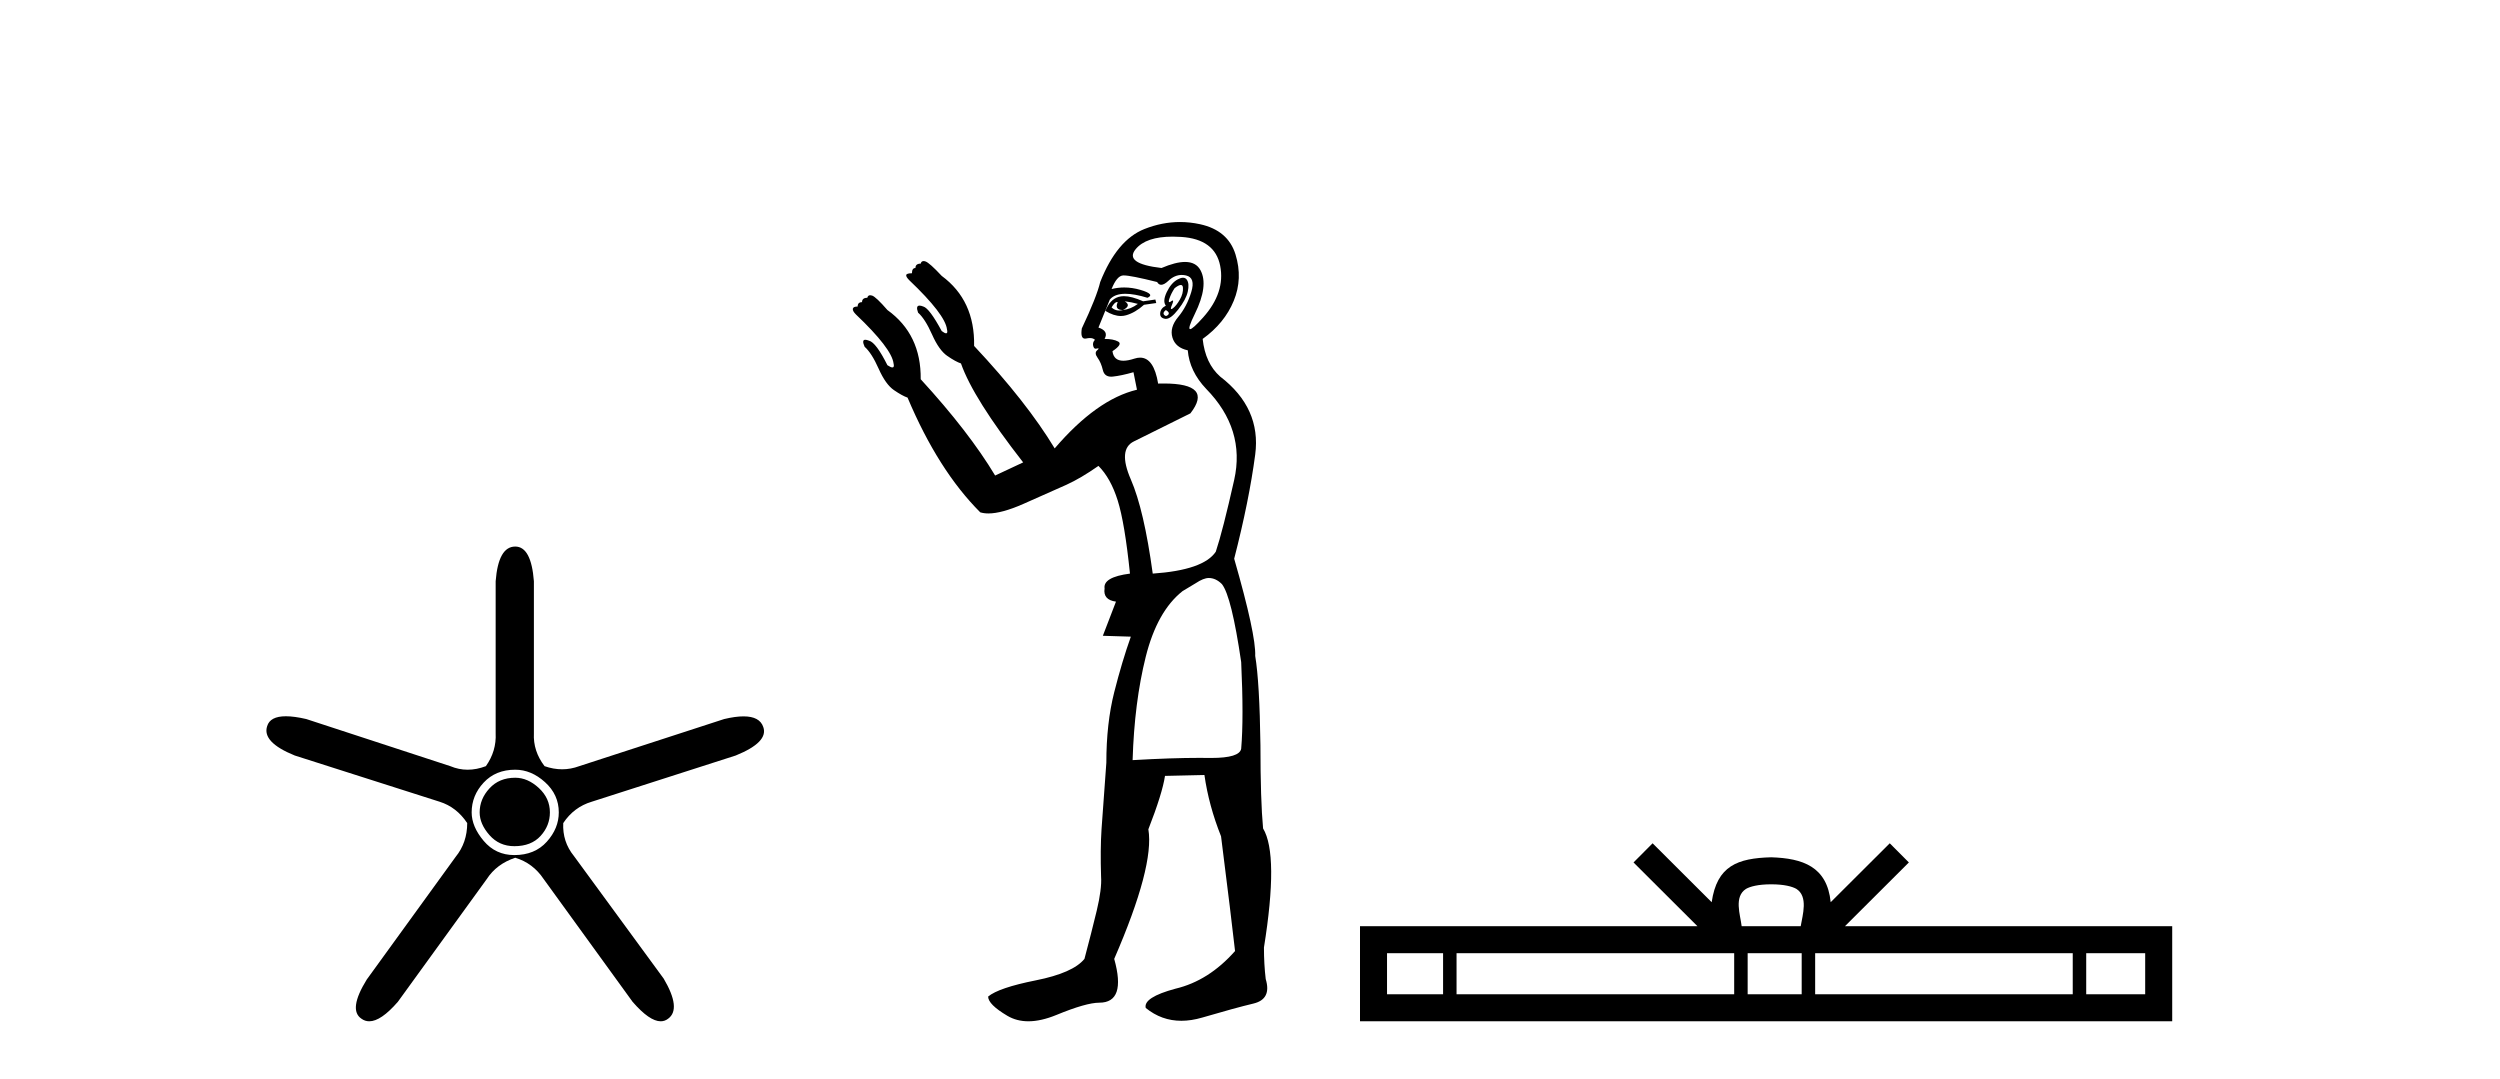
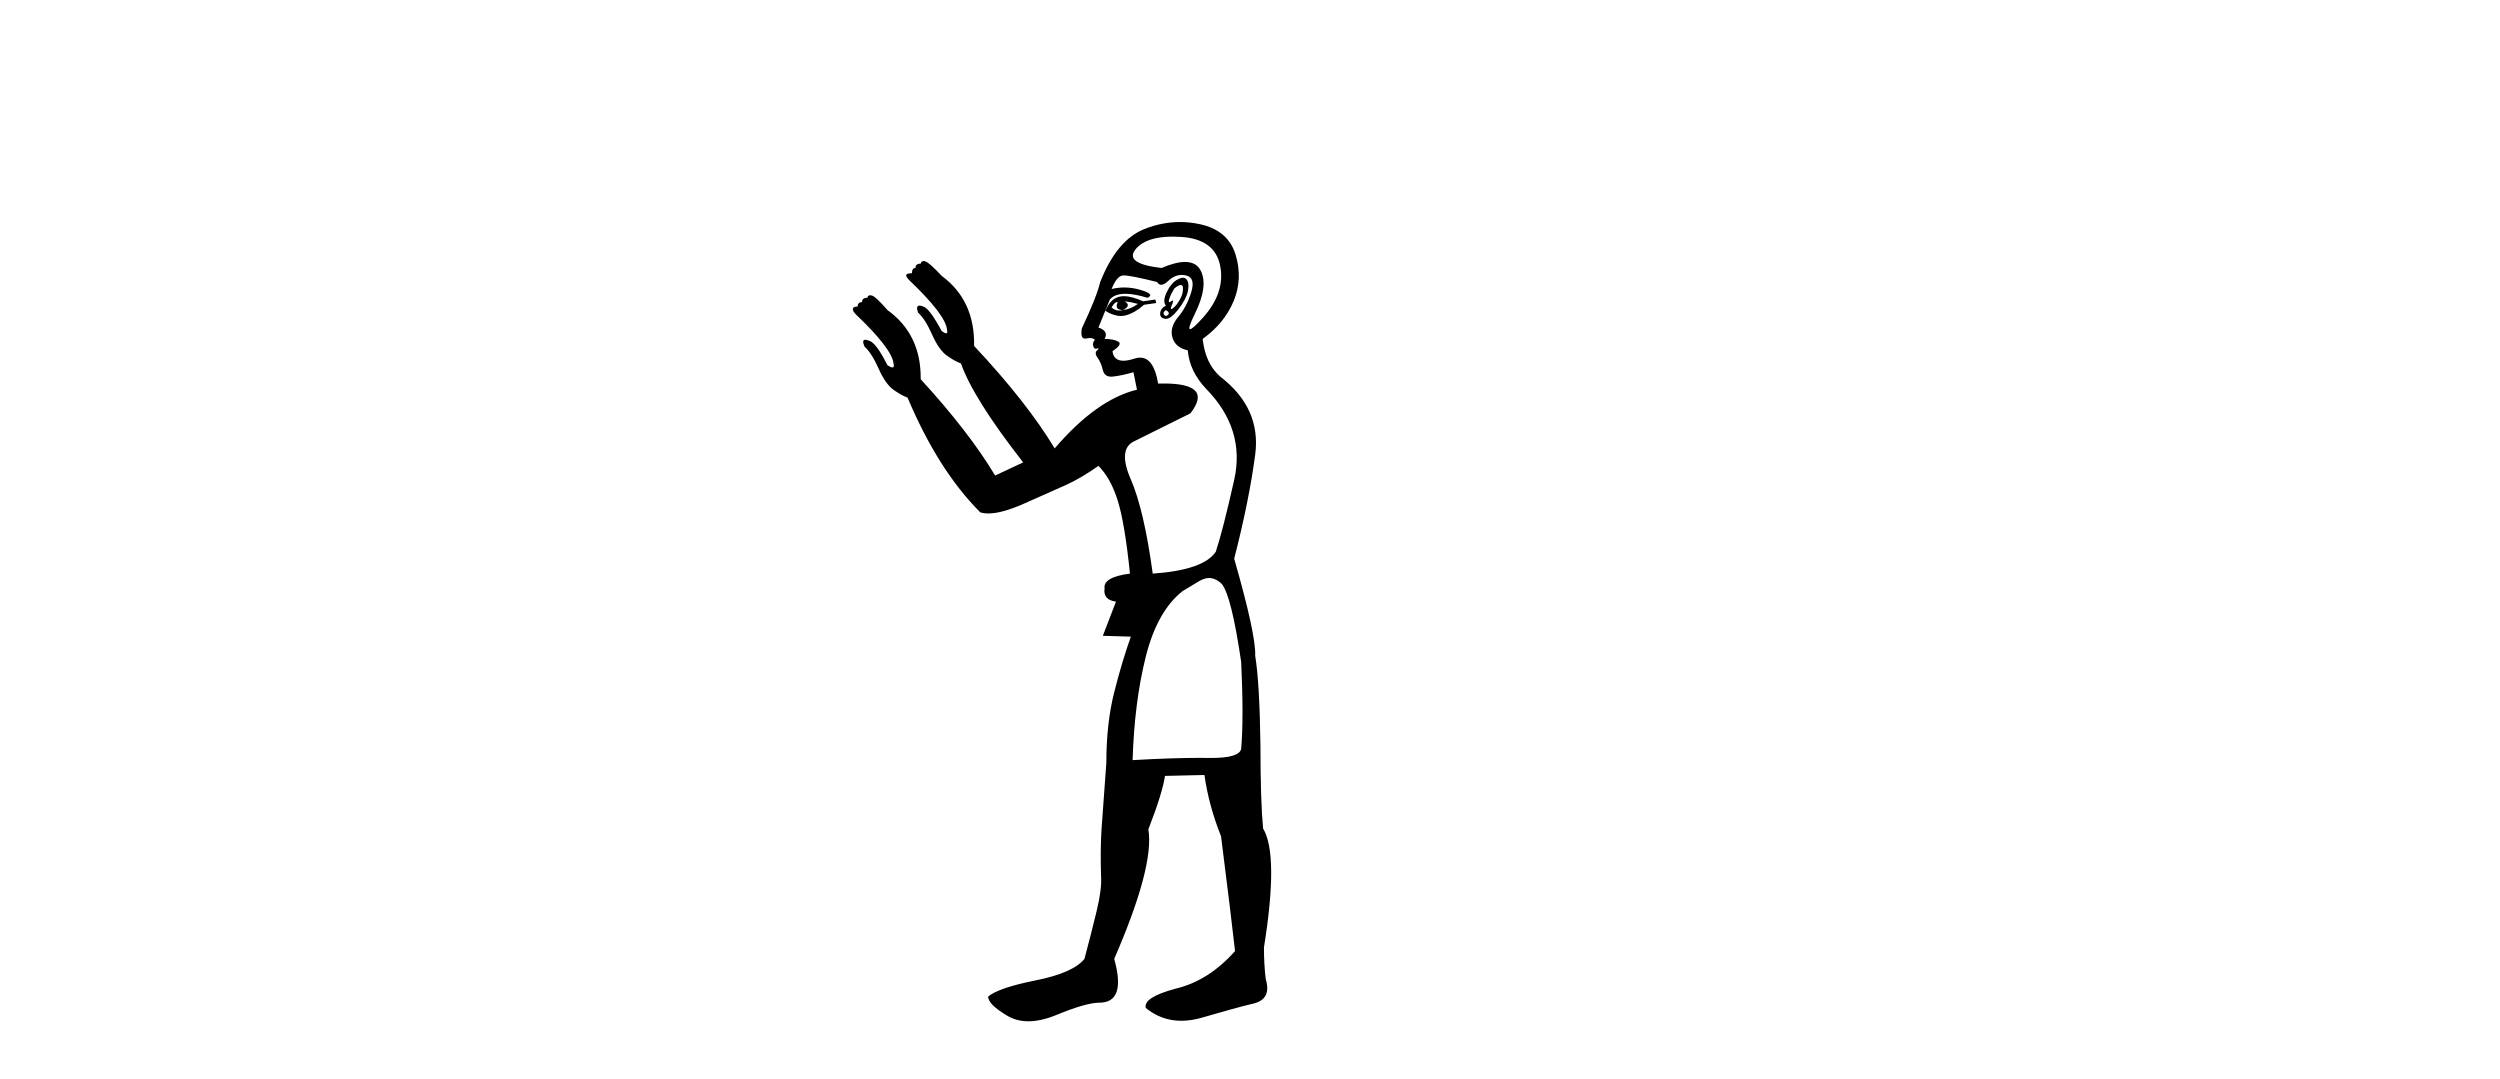
<svg xmlns="http://www.w3.org/2000/svg" width="95.0" height="41.0">
-   <path d="M 19.579 29.554 Q 18.97 29.554 18.599 29.959 Q 18.227 30.364 18.227 30.871 Q 18.227 31.31 18.599 31.733 Q 18.97 32.155 19.545 32.155 Q 20.187 32.155 20.541 31.767 Q 20.896 31.378 20.896 30.871 Q 20.896 30.331 20.474 29.942 Q 20.052 29.554 19.579 29.554 ZM 19.579 29.249 Q 20.187 29.249 20.71 29.722 Q 21.234 30.195 21.234 30.871 Q 21.234 31.479 20.778 31.986 Q 20.322 32.493 19.545 32.493 Q 18.835 32.493 18.379 31.952 Q 17.923 31.412 17.923 30.871 Q 17.923 30.229 18.379 29.739 Q 18.835 29.249 19.579 29.249 ZM 19.579 20.769 Q 18.937 20.769 18.835 22.087 L 18.835 27.864 Q 18.869 28.54 18.464 29.114 Q 18.109 29.249 17.771 29.249 Q 17.433 29.249 17.112 29.114 L 11.639 27.324 Q 11.183 27.218 10.864 27.218 Q 10.263 27.218 10.152 27.594 Q 9.949 28.202 11.2 28.709 L 16.707 30.466 Q 17.349 30.668 17.754 31.277 Q 17.754 32.02 17.315 32.56 L 13.936 37.223 Q 13.227 38.372 13.734 38.71 Q 13.869 38.809 14.032 38.809 Q 14.476 38.809 15.119 38.068 L 18.497 33.405 Q 18.869 32.831 19.579 32.594 Q 20.254 32.797 20.66 33.405 L 24.038 38.068 Q 24.681 38.809 25.107 38.809 Q 25.263 38.809 25.39 38.71 Q 25.897 38.338 25.221 37.189 L 21.808 32.527 Q 21.369 31.986 21.403 31.277 Q 21.808 30.668 22.484 30.466 L 27.958 28.709 Q 29.208 28.202 29.005 27.628 Q 28.87 27.222 28.254 27.222 Q 27.946 27.222 27.518 27.324 L 22.011 29.114 Q 21.69 29.233 21.361 29.233 Q 21.031 29.233 20.693 29.114 Q 20.254 28.54 20.288 27.864 L 20.288 22.087 Q 20.187 20.769 19.579 20.769 Z" style="fill:#000000;stroke:none" />
  <path d="M 44.871 10.829 Q 44.944 10.829 44.952 10.933 Q 44.969 11.149 44.836 11.382 Q 44.703 11.615 44.57 11.715 Q 44.53 11.745 44.511 11.745 Q 44.467 11.745 44.536 11.582 Q 44.606 11.419 44.562 11.419 Q 44.543 11.419 44.503 11.449 Q 44.459 11.482 44.437 11.482 Q 44.392 11.482 44.437 11.349 Q 44.503 11.149 44.636 10.95 Q 44.791 10.829 44.871 10.829 ZM 42.74 11.449 Q 43.006 11.482 43.239 11.548 Q 42.972 11.748 42.673 11.781 Q 42.597 11.8 42.529 11.8 Q 42.359 11.8 42.24 11.682 Q 42.357 11.478 42.448 11.478 Q 42.461 11.478 42.473 11.482 Q 42.34 11.781 42.673 11.781 Q 43.006 11.615 42.74 11.449 ZM 44.303 11.781 Q 44.47 11.881 44.387 11.964 Q 44.345 12.006 44.308 12.006 Q 44.27 12.006 44.237 11.964 Q 44.17 11.881 44.303 11.781 ZM 42.708 11.255 Q 42.597 11.255 42.507 11.282 Q 42.174 11.382 42.007 11.815 Q 42.322 12.008 42.593 12.008 Q 42.694 12.008 42.789 11.981 Q 43.139 11.881 43.472 11.582 L 43.937 11.515 L 43.904 11.382 L 43.438 11.449 Q 43.003 11.255 42.708 11.255 ZM 44.954 10.554 Q 44.87 10.554 44.753 10.617 Q 44.503 10.75 44.337 11.099 Q 44.17 11.449 44.303 11.615 Q 44.104 11.715 44.087 11.898 Q 44.071 12.081 44.27 12.114 Q 44.286 12.117 44.303 12.117 Q 44.494 12.117 44.769 11.765 Q 45.069 11.382 45.135 11.083 Q 45.202 10.783 45.102 10.633 Q 45.049 10.554 44.954 10.554 ZM 44.563 8.992 Q 44.717 8.992 44.886 9.003 Q 46.167 9.086 46.367 10.101 Q 46.566 11.116 45.718 12.064 Q 45.321 12.507 45.226 12.507 Q 45.118 12.507 45.402 11.931 Q 45.934 10.85 45.618 10.267 Q 45.448 9.954 45.031 9.954 Q 44.675 9.954 44.137 10.184 Q 42.706 10.018 43.155 9.469 Q 43.546 8.992 44.563 8.992 ZM 44.906 10.448 Q 44.986 10.448 45.069 10.467 Q 45.435 10.55 45.268 11.099 Q 45.102 11.648 44.769 12.048 Q 44.437 12.447 44.553 12.83 Q 44.669 13.212 45.135 13.312 Q 45.202 14.111 45.834 14.776 Q 47.331 16.307 46.899 18.237 Q 46.466 20.167 46.2 20.965 Q 45.734 21.664 43.804 21.797 Q 43.472 19.368 42.972 18.22 Q 42.473 17.072 43.089 16.773 Q 43.705 16.473 45.235 15.708 Q 46.118 14.573 44.223 14.573 Q 44.12 14.573 44.009 14.576 L 44.009 14.576 Q 43.846 13.59 43.324 13.59 Q 43.222 13.59 43.106 13.628 Q 42.861 13.708 42.688 13.708 Q 42.319 13.708 42.274 13.345 Q 42.673 13.079 42.49 12.979 Q 42.307 12.879 41.974 12.879 Q 42.141 12.58 41.741 12.447 L 42.174 11.382 Q 42.355 11.164 42.765 11.164 Q 43.106 11.164 43.605 11.316 Q 43.904 11.182 43.338 11.016 Q 43.024 10.924 42.72 10.924 Q 42.477 10.924 42.24 10.983 Q 42.44 10.484 42.673 10.467 Q 42.687 10.466 42.703 10.466 Q 42.969 10.466 43.971 10.717 Q 44.031 10.822 44.125 10.822 Q 44.239 10.822 44.403 10.667 Q 44.635 10.448 44.906 10.448 ZM 45.934 21.964 Q 46.2 21.964 46.433 22.196 Q 46.799 22.662 47.165 25.158 Q 47.265 27.288 47.165 28.452 Q 47.101 28.802 46.033 28.802 Q 45.985 28.802 45.934 28.802 Q 45.768 28.799 45.59 28.799 Q 44.522 28.799 43.039 28.885 Q 43.106 26.689 43.538 24.958 Q 43.971 23.228 44.936 22.463 Q 45.002 22.429 45.435 22.163 Q 45.734 21.964 45.934 21.964 ZM 44.839 8.437 Q 44.16 8.437 43.488 8.703 Q 42.44 9.119 41.808 10.717 Q 41.675 11.282 41.109 12.48 Q 41.049 12.868 41.23 12.868 Q 41.251 12.868 41.275 12.863 Q 41.353 12.846 41.416 12.846 Q 41.542 12.846 41.608 12.913 Q 41.508 13.013 41.542 13.146 Q 41.568 13.252 41.637 13.252 Q 41.655 13.252 41.675 13.245 Q 41.708 13.237 41.726 13.237 Q 41.779 13.237 41.691 13.312 Q 41.575 13.412 41.708 13.595 Q 41.841 13.778 41.908 14.061 Q 41.967 14.314 42.227 14.314 Q 42.257 14.314 42.29 14.31 Q 42.606 14.277 43.072 14.144 L 43.205 14.809 Q 41.675 15.175 40.078 17.039 Q 39.013 15.275 37.016 13.146 Q 37.05 11.415 35.785 10.484 Q 35.319 9.985 35.169 9.935 Q 35.129 9.921 35.096 9.921 Q 35.011 9.921 34.986 10.018 Q 34.787 10.018 34.787 10.184 Q 34.654 10.184 34.654 10.384 Q 34.454 10.384 34.437 10.45 Q 34.421 10.517 34.554 10.65 Q 35.918 11.948 35.985 12.513 Q 36.023 12.666 35.952 12.666 Q 35.899 12.666 35.785 12.58 Q 35.319 11.715 35.086 11.648 Q 34.998 11.613 34.942 11.613 Q 34.789 11.613 34.887 11.881 Q 35.153 12.114 35.419 12.713 Q 35.685 13.312 36.001 13.528 Q 36.317 13.745 36.517 13.811 Q 36.983 15.142 38.88 17.571 L 37.815 18.07 Q 36.817 16.407 34.987 14.411 L 34.987 14.411 Q 35.007 12.704 33.722 11.781 Q 33.289 11.282 33.14 11.232 Q 33.099 11.219 33.067 11.219 Q 32.981 11.219 32.957 11.316 Q 32.757 11.316 32.757 11.482 Q 32.591 11.482 32.591 11.648 Q 32.424 11.648 32.408 11.731 Q 32.391 11.815 32.524 11.948 Q 33.888 13.245 33.955 13.811 Q 33.993 13.963 33.911 13.963 Q 33.85 13.963 33.722 13.878 Q 33.289 13.013 33.023 12.946 Q 32.934 12.911 32.881 12.911 Q 32.735 12.911 32.857 13.179 Q 33.123 13.412 33.389 14.011 Q 33.655 14.61 33.972 14.826 Q 34.288 15.042 34.487 15.109 Q 35.652 17.871 37.249 19.468 Q 37.386 19.511 37.559 19.511 Q 38.063 19.511 38.88 19.152 Q 39.978 18.669 40.527 18.42 Q 41.076 18.17 41.741 17.704 Q 42.207 18.17 42.473 19.019 Q 42.74 19.867 42.939 21.797 Q 41.908 21.93 41.974 22.363 Q 41.908 22.795 42.407 22.862 L 41.908 24.16 L 42.972 24.193 Q 42.64 25.125 42.34 26.306 Q 42.041 27.487 42.041 28.985 Q 41.908 30.748 41.858 31.513 Q 41.808 32.279 41.841 33.31 Q 41.874 33.776 41.675 34.608 Q 41.475 35.44 41.209 36.438 Q 40.776 36.971 39.362 37.253 Q 37.948 37.536 37.549 37.869 Q 37.549 38.168 38.281 38.601 Q 38.633 38.809 39.078 38.809 Q 39.557 38.809 40.144 38.568 Q 41.275 38.102 41.775 38.102 Q 42.806 38.102 42.34 36.438 Q 43.871 32.911 43.638 31.513 Q 44.17 30.149 44.27 29.484 L 45.768 29.45 Q 45.934 30.615 46.4 31.78 Q 46.799 34.941 46.932 36.139 Q 45.934 37.27 44.669 37.57 Q 43.438 37.902 43.538 38.302 Q 44.137 38.79 44.891 38.79 Q 45.268 38.79 45.684 38.668 Q 46.932 38.302 47.631 38.135 Q 48.33 37.969 48.097 37.203 Q 48.03 36.638 48.03 36.006 Q 48.596 32.478 47.997 31.48 Q 47.897 30.415 47.897 28.319 Q 47.864 25.923 47.698 24.925 Q 47.731 24.126 46.899 21.231 Q 47.465 19.035 47.698 17.272 Q 47.93 15.508 46.367 14.31 Q 45.801 13.811 45.701 12.879 Q 46.533 12.281 46.882 11.432 Q 47.232 10.583 46.949 9.668 Q 46.666 8.753 45.601 8.52 Q 45.219 8.437 44.839 8.437 Z" style="fill:#000000;stroke:none" />
-   <path d="M 67.305 33.604 C 67.806 33.604 68.107 33.689 68.263 33.778 C 68.717 34.068 68.501 34.761 68.427 35.195 L 66.183 35.195 C 66.129 34.752 65.884 34.076 66.348 33.778 C 66.504 33.689 66.805 33.604 67.305 33.604 ZM 54.837 36.222 L 54.837 37.782 L 52.707 37.782 L 52.707 36.222 ZM 65.899 36.222 L 65.899 37.782 L 55.349 37.782 L 55.349 36.222 ZM 68.464 36.222 L 68.464 37.782 L 66.411 37.782 L 66.411 36.222 ZM 78.764 36.222 L 78.764 37.782 L 68.976 37.782 L 68.976 36.222 ZM 81.517 36.222 L 81.517 37.782 L 79.276 37.782 L 79.276 36.222 ZM 62.799 32.045 L 62.074 32.773 L 64.502 35.195 L 51.68 35.195 L 51.68 38.809 L 82.544 38.809 L 82.544 35.195 L 70.109 35.195 L 72.537 32.773 L 71.811 32.045 L 69.566 34.284 C 69.431 32.927 68.501 32.615 67.305 32.577 C 66.028 32.611 65.243 32.9 65.044 34.284 L 62.799 32.045 Z" style="fill:#000000;stroke:none" />
</svg>